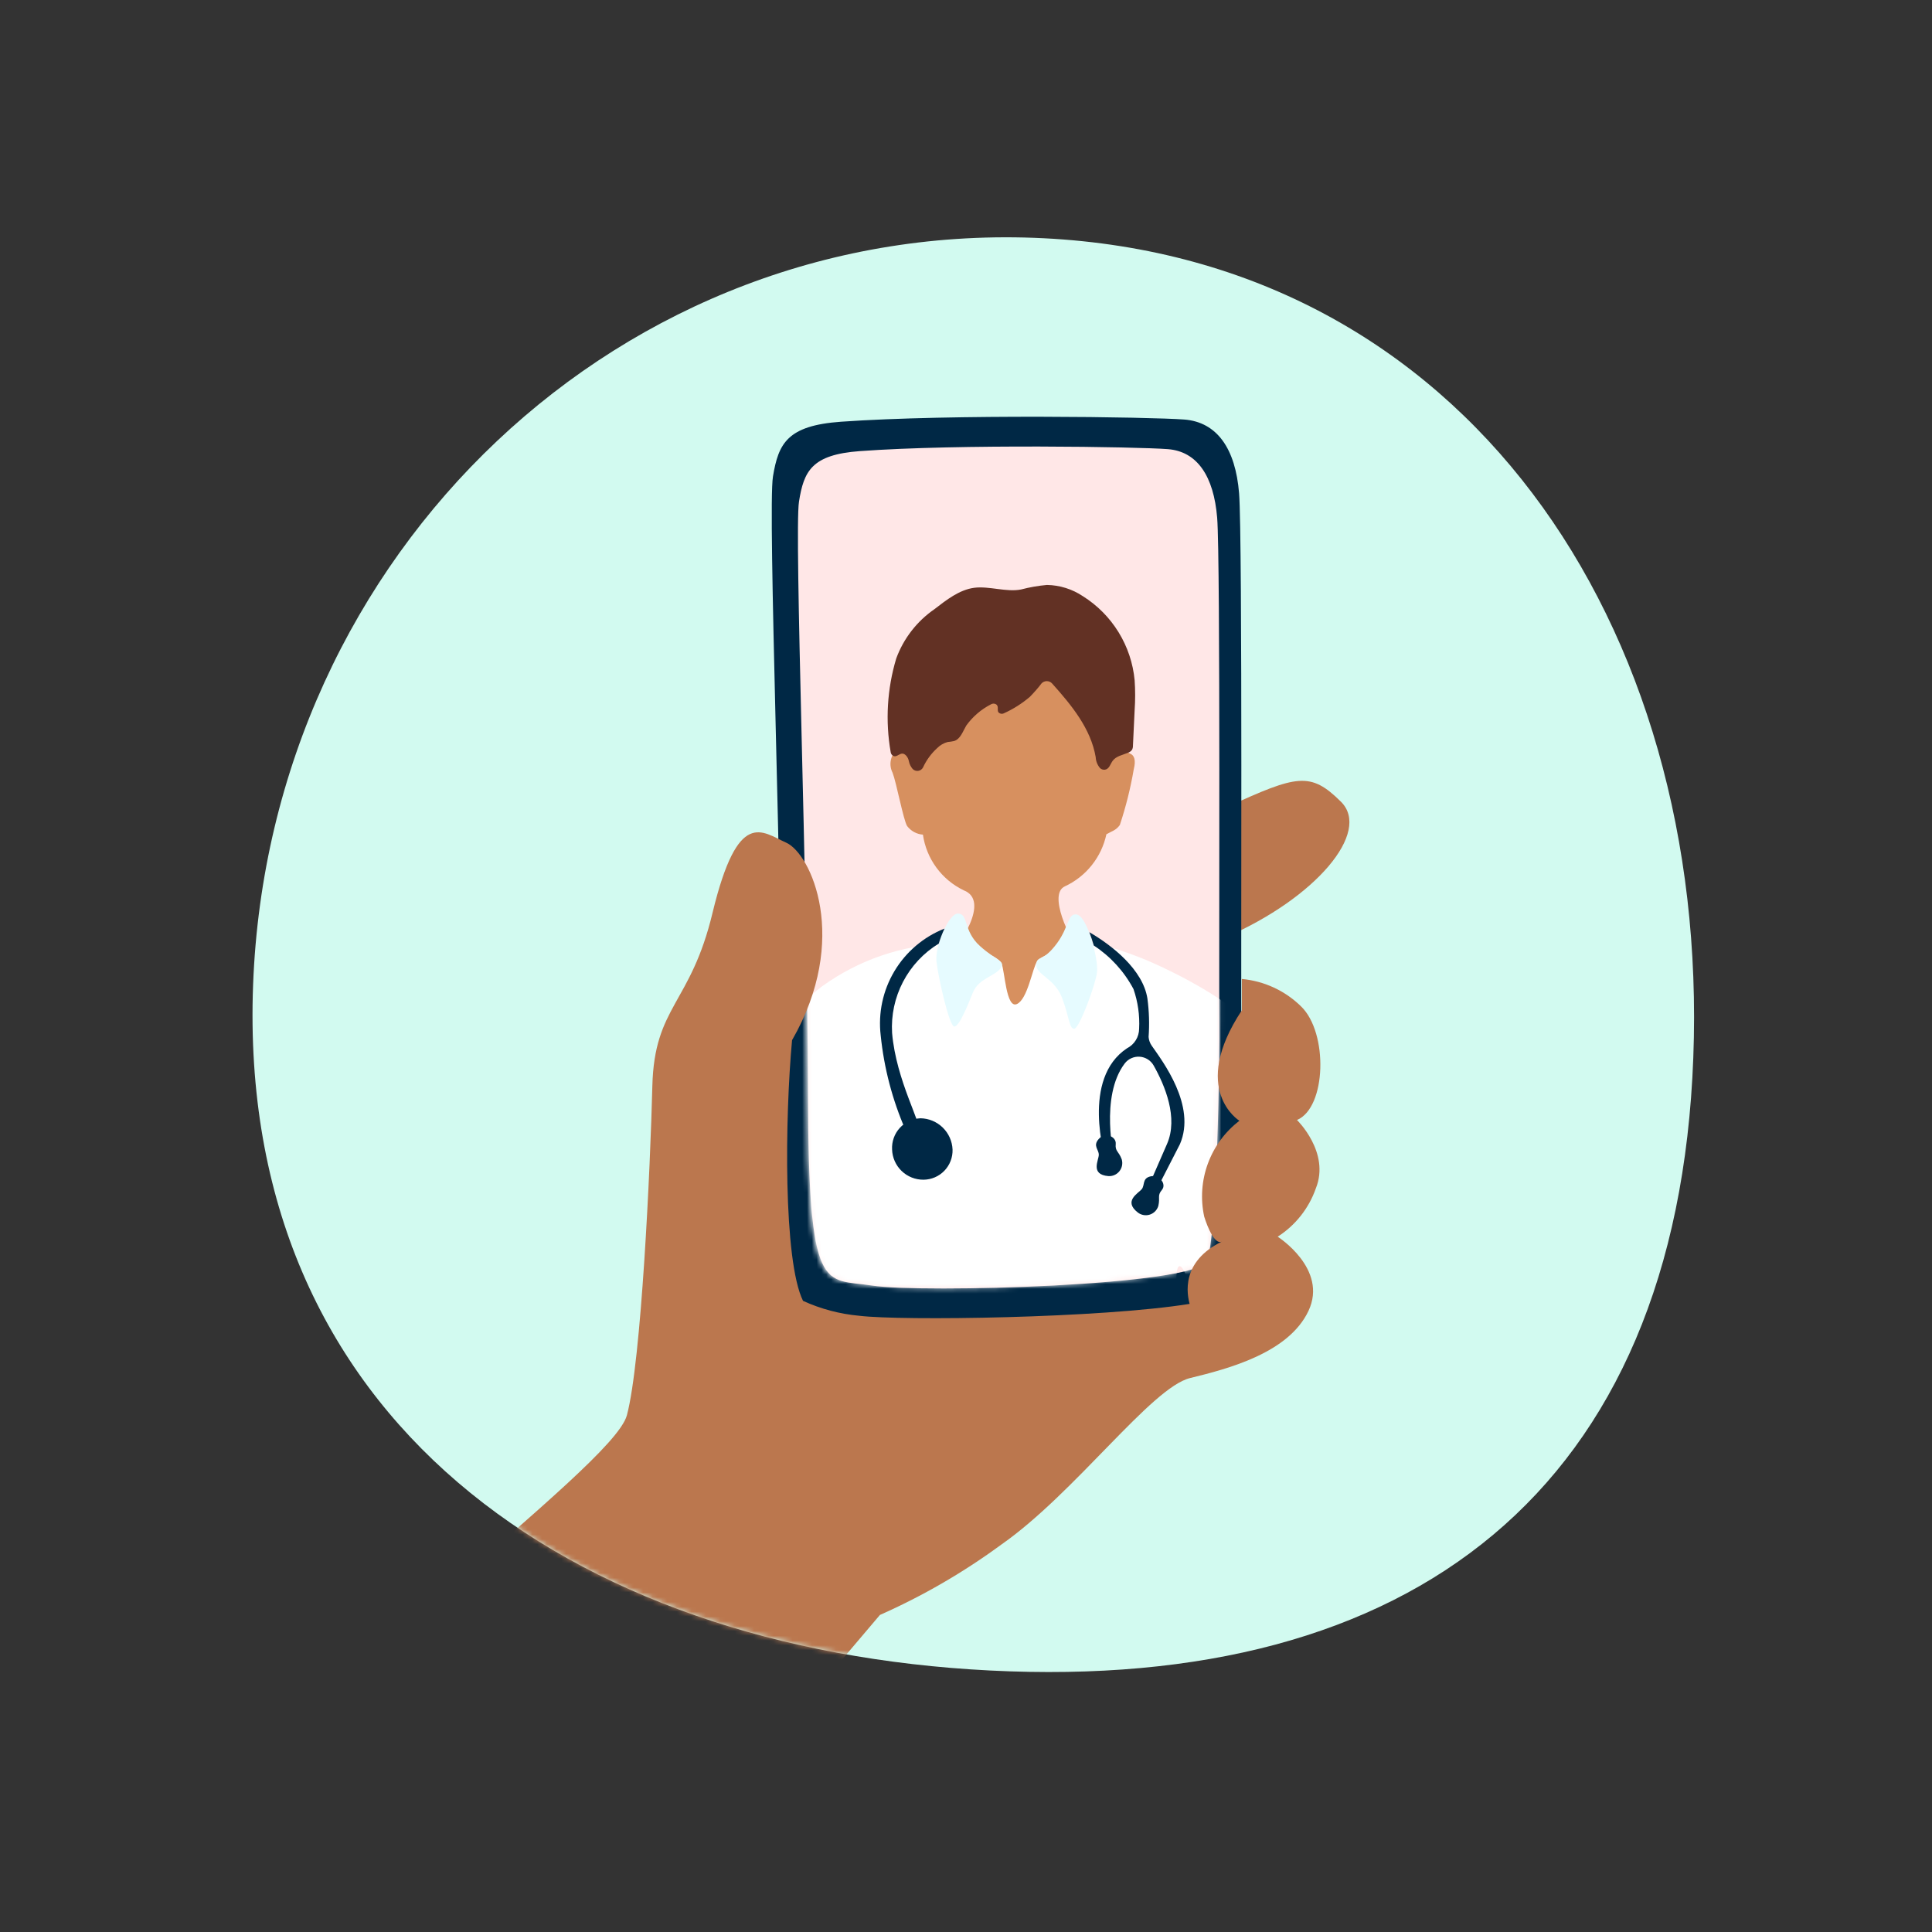
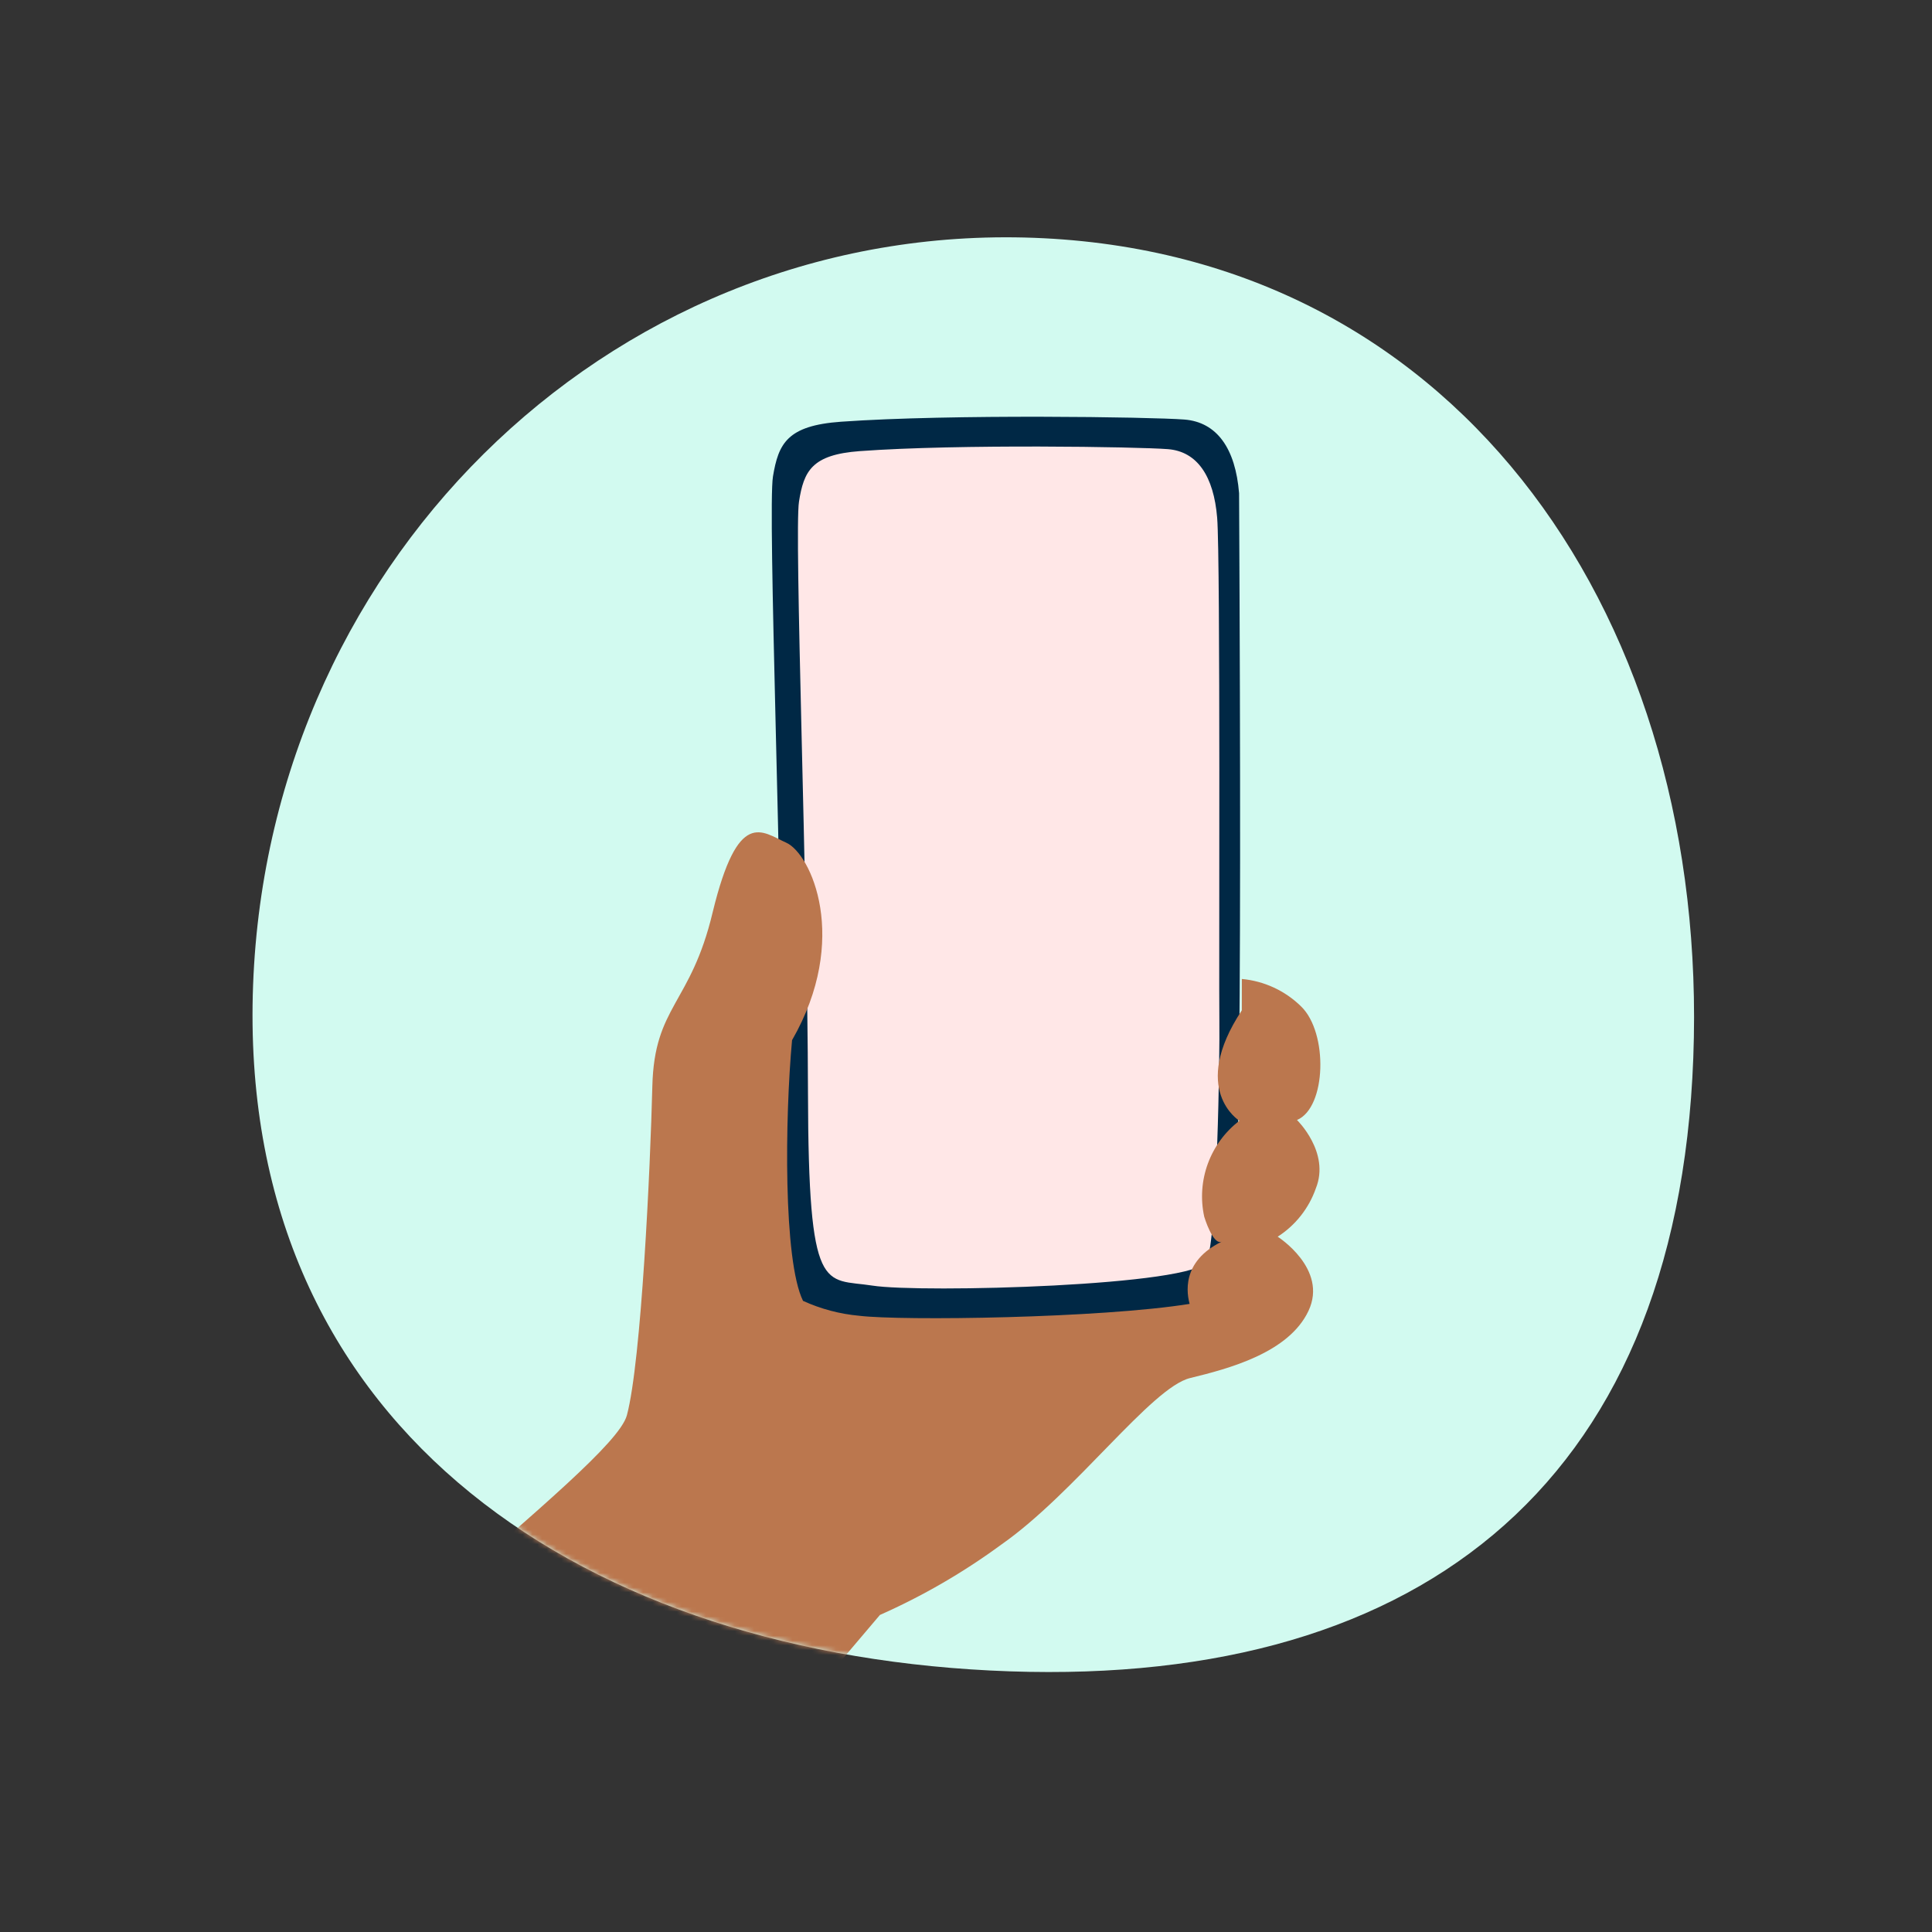
<svg xmlns="http://www.w3.org/2000/svg" width="401" height="401" viewBox="0 0 401 401" fill="none">
  <rect x="0" y="0" width="401" height="401" fill="#333333" stroke="none" />
  <path d="M205.524 346.728C118.253 342.33 49.162 294.452 52.53 204.453C55.899 114.454 129.404 45.053 216.675 49.451C303.946 53.849 354.851 129.524 351.456 219.527C348.088 309.526 292.795 351.126 205.524 346.728Z" fill="#D2FAF0" />
  <mask id="mask0_9734_2310" style="mask-type:alpha" maskUnits="userSpaceOnUse" x="52" y="49" width="300" height="299">
    <path d="M205.524 346.728C118.253 342.33 49.162 294.452 52.53 204.453C55.899 114.454 129.404 45.053 216.675 49.451C303.946 53.849 354.851 129.524 351.456 219.527C348.088 309.526 292.795 351.126 205.524 346.728Z" fill="#CDF1FD" />
  </mask>
  <g mask="url(#mask0_9734_2310)">
-     <path d="M254.721 167.476C269.221 160.852 271.976 160.101 278.327 166.406C284.678 172.711 273.068 186.415 254.425 194.519L254.721 167.476Z" fill="#BB774E" />
-     <path d="M174.572 87.531C197.336 85.915 238.992 86.553 245.798 87.076C252.604 87.6 256.429 93.109 257.18 102.373C257.931 111.638 257.521 206.446 257.658 214.505C257.795 222.563 257.112 262.808 254.722 268.408C252.331 274.008 188.572 275.624 177.327 273.939C166.082 272.255 162.508 276.648 162.439 230.803C162.371 184.958 159.298 105.719 160.436 98.89C161.574 92.061 163.373 88.328 174.572 87.531Z" fill="#002845" />
+     <path d="M174.572 87.531C197.336 85.915 238.992 86.553 245.798 87.076C252.604 87.6 256.429 93.109 257.18 102.373C257.795 222.563 257.112 262.808 254.722 268.408C252.331 274.008 188.572 275.624 177.327 273.939C166.082 272.255 162.508 276.648 162.439 230.803C162.371 184.958 159.298 105.719 160.436 98.89C161.574 92.061 163.373 88.328 174.572 87.531Z" fill="#002845" />
    <path d="M178.468 93.632C198.955 92.13 236.264 92.744 242.387 93.222C248.511 93.7 251.925 98.845 252.631 107.472C253.336 116.099 252.972 204.193 253.086 211.659C253.2 219.126 252.631 256.571 250.491 261.738C248.351 266.906 191.125 268.408 181.086 266.837C171.047 265.267 167.792 269.341 167.701 226.729C167.61 184.116 164.833 110.477 165.835 104.126C166.836 97.775 168.475 94.361 178.468 93.632Z" fill="#FFE7E7" />
    <mask id="mask1_9734_2310" style="mask-type:alpha" maskUnits="userSpaceOnUse" x="165" y="92" width="89" height="176">
-       <path d="M178.245 93.591C198.781 92.089 236.178 92.704 242.316 93.182C248.453 93.66 251.876 98.803 252.583 107.427C253.291 116.052 252.926 204.12 253.04 211.584C253.154 219.049 252.583 256.483 250.438 261.649C248.294 266.815 190.931 268.317 180.869 266.747C170.807 265.176 167.544 269.25 167.453 226.649C167.361 184.049 164.578 110.431 165.582 104.082C166.586 97.733 168.228 94.32 178.245 93.591Z" fill="white" />
-     </mask>
+       </mask>
    <g mask="url(#mask1_9734_2310)">
      <path d="M234.519 156.401C234.238 156.204 233.903 156.098 233.56 156.098C233.217 156.098 232.882 156.204 232.601 156.401C232.513 155.214 232.355 154.034 232.128 152.865C230.385 142.705 226.998 128.535 210.214 127.962C203.689 127.738 196.069 132.395 191.611 139.891C188.959 144.682 187.531 150.054 187.453 155.53C187.225 155.445 186.98 155.414 186.738 155.44C186.496 155.466 186.263 155.548 186.058 155.679C185.435 156.272 185.02 157.052 184.877 157.9C184.733 158.748 184.868 159.62 185.261 160.386C186.058 162.453 187.502 170.173 188.274 171.443C188.663 171.958 189.157 172.385 189.724 172.694C190.291 173.004 190.917 173.188 191.561 173.236C191.916 175.709 192.874 178.057 194.35 180.072C195.827 182.087 197.777 183.708 200.028 184.791C205.582 186.932 199.231 196.321 195.894 199.732C192.558 203.144 199.73 219.107 213.85 216.143C227.969 213.18 226.948 201.201 224.408 197.989C221.868 194.777 217.51 185.538 221.022 183.969C223.198 182.959 225.109 181.457 226.604 179.581C228.1 177.705 229.138 175.507 229.638 173.161C230.808 172.489 231.605 172.364 232.427 171.243C233.679 167.47 234.645 163.607 235.316 159.688C235.789 157.796 235.465 156.75 234.519 156.401Z" fill="#D7905F" />
      <path d="M196.714 195.848C187.331 196.124 178.247 199.212 170.641 204.713C164.192 209.518 159.811 216.596 158.389 224.511C156.845 233.376 152.412 273.246 151.615 278.724C150.818 284.203 149.125 296.455 151.615 300.888C154.105 305.32 165.61 305.868 170.118 302.183C173.305 299.692 174.301 276.632 174.824 270.133C175.347 263.633 180.826 272.474 179.805 281.588C178.784 290.702 175.098 306.491 179.282 308.433C183.466 310.376 208.468 314.684 225.676 313.414C242.884 312.144 245.996 302.731 247.291 300.639C248.586 298.547 244.154 275.935 244.154 265.974C244.154 256.013 249.358 272.225 249.134 277.703C249.042 284.774 249.558 291.839 250.678 298.821C252.322 303.602 266.591 303.253 269.206 296.48C271.821 289.706 268.16 261.616 267.886 253.199C267.612 244.782 266.541 226.204 263.204 217.488C260.141 209.519 242.61 201.077 236.608 198.736C230.607 196.396 226.647 195.474 224.879 195.873C220.894 196.694 215.964 198.363 215.266 199.508C214.27 200.978 213.299 207.403 211.058 208.399C208.817 209.395 208.568 201.526 207.87 199.957C207.173 198.388 201.321 196.047 196.714 195.848Z" fill="white" />
      <path d="M198.831 189.622C201.072 189.622 199.852 193.183 203.413 196.37C206.974 199.558 208.792 199.409 207.646 201.002C206.501 202.596 203.114 203.094 201.943 205.983C200.773 208.872 199.055 213.18 198.034 213.055C197.013 212.931 194.722 202.795 194.373 199.583C194.024 196.37 196.938 189.547 198.831 189.622Z" fill="#E6FBFF" />
      <path d="M223.407 189.796C221.564 189.621 221.913 192.286 219.447 195.698C216.359 199.931 215.214 198.188 215.089 200.23C214.965 202.272 218.9 203.019 220.443 207.128C221.987 211.237 221.888 213.428 222.934 213.528C223.98 213.628 227.341 204.488 227.69 201.849C228.039 199.209 225.698 190.02 223.407 189.796Z" fill="#E6FBFF" />
      <path d="M185.16 214.4C186.007 224.361 191.435 233.376 190.912 235.294C190.986 235.431 191.022 235.585 191.018 235.74C191.014 235.896 190.97 236.047 190.89 236.181C190.809 236.314 190.696 236.424 190.56 236.5C190.424 236.575 190.271 236.615 190.115 236.614C189.288 236.045 188.556 235.347 187.949 234.547C185.222 228.304 183.483 221.676 182.794 214.898C182.248 210.26 183.251 205.571 185.647 201.563C188.044 197.554 191.698 194.45 196.042 192.735C195.564 193.74 195.165 194.781 194.847 195.848C191.701 197.77 189.138 200.513 187.431 203.781C185.725 207.049 184.94 210.72 185.16 214.4Z" fill="#002845" />
      <path d="M197.709 238.581C197.735 239.392 197.599 240.199 197.309 240.956C197.019 241.713 196.58 242.405 196.018 242.989C195.457 243.574 194.784 244.041 194.039 244.361C193.294 244.682 192.493 244.85 191.682 244.857C189.99 244.871 188.36 244.222 187.141 243.049C185.922 241.876 185.21 240.272 185.158 238.581C185.114 237.767 185.233 236.953 185.507 236.185C185.781 235.417 186.205 234.712 186.754 234.109C187.303 233.507 187.967 233.019 188.706 232.676C189.445 232.332 190.245 232.138 191.06 232.106C192.784 232.136 194.432 232.823 195.667 234.026C196.903 235.229 197.633 236.858 197.709 238.581Z" fill="#002845" />
      <path d="M244.9 237.485L239.919 247.197C239.851 247.359 239.737 247.497 239.591 247.595C239.445 247.692 239.273 247.744 239.098 247.745C238.974 247.769 238.847 247.769 238.724 247.745C238.509 247.642 238.341 247.462 238.253 247.24C238.165 247.019 238.165 246.772 238.251 246.55L242.235 237.41C244.576 232.007 241.812 225.333 239.446 221.149C239.153 220.631 238.735 220.193 238.231 219.876C237.728 219.558 237.153 219.37 236.559 219.328C235.965 219.286 235.369 219.391 234.826 219.635C234.283 219.879 233.808 220.254 233.445 220.726C228.215 227.624 231.278 240.498 231.303 240.648C231.333 240.762 231.34 240.882 231.323 240.999C231.307 241.116 231.267 241.229 231.207 241.331C231.147 241.432 231.067 241.521 230.973 241.592C230.878 241.663 230.77 241.715 230.656 241.744H230.431C230.232 241.744 230.038 241.679 229.88 241.557C229.722 241.435 229.61 241.264 229.56 241.071C229.36 240.274 224.355 223.888 233.943 217.563C234.686 217.181 235.311 216.604 235.75 215.893C236.189 215.182 236.425 214.364 236.433 213.529C236.576 210.731 236.179 207.933 235.263 205.286C233.322 201.625 230.487 198.515 227.02 196.246C226.721 195.225 226.497 194.503 226.098 193.482C230.855 196.246 237.205 201.252 238.151 207.228C238.508 209.877 238.591 212.556 238.4 215.222C238.448 215.875 238.672 216.503 239.048 217.04C241.289 220.277 248.361 229.491 244.9 237.485Z" fill="#002845" />
      <path d="M230.057 244.109C230.493 244.135 230.928 244.056 231.327 243.878C231.726 243.7 232.076 243.428 232.347 243.086C232.618 242.744 232.803 242.341 232.886 241.912C232.968 241.484 232.946 241.041 232.821 240.623C232.173 238.88 231.426 239.004 231.576 237.435C231.725 235.866 229.359 234.945 228.064 236.389C226.769 237.834 228.064 238.556 228.064 239.676C228.064 240.797 226.222 243.785 230.057 244.109Z" fill="#002845" />
      <path d="M236.183 251.68C236.531 251.943 236.938 252.119 237.368 252.192C237.799 252.265 238.241 252.232 238.656 252.098C239.072 251.964 239.449 251.731 239.755 251.42C240.062 251.108 240.288 250.728 240.416 250.31C240.839 248.492 240.142 248.193 241.163 246.973C242.184 245.753 240.64 243.761 238.823 244.159C237.005 244.558 237.677 246.002 236.955 246.849C236.233 247.695 233.095 249.289 236.183 251.68Z" fill="#002845" />
      <path d="M213.764 144.625C212.143 146.009 210.335 147.157 208.393 148.036C208.254 148.115 208.096 148.156 207.936 148.156C207.776 148.156 207.619 148.115 207.48 148.036C206.701 147.633 207.48 146.693 206.755 146.196C206.592 146.094 206.403 146.039 206.211 146.039C206.019 146.039 205.83 146.094 205.667 146.196C203.637 147.238 201.884 148.748 200.552 150.6C199.84 151.809 199.357 153.393 198.027 153.809C197.584 153.904 197.136 153.972 196.685 154.011C195.871 154.23 195.13 154.661 194.536 155.259C193.288 156.388 192.283 157.758 191.582 159.288C191.484 159.477 191.341 159.64 191.167 159.764C190.993 159.887 190.792 159.967 190.581 159.998C190.369 160.028 190.154 160.007 189.952 159.937C189.75 159.868 189.568 159.751 189.42 159.596C189.027 159.135 188.759 158.58 188.642 157.985C188.56 157.55 188.361 157.146 188.064 156.817C186.923 155.649 186.265 157.488 185.285 156.817C185.173 156.736 185.079 156.634 185.008 156.517C184.936 156.399 184.889 156.268 184.869 156.132C183.732 149.641 184.128 142.974 186.023 136.663C187.548 132.514 190.32 128.94 193.959 126.431C196.429 124.525 199.128 122.403 202.203 122C205.278 121.598 208.917 122.954 211.924 122.35C213.685 121.888 215.482 121.574 217.295 121.41C219.957 121.455 222.548 122.266 224.761 123.746C227.77 125.637 230.303 128.195 232.166 131.222C234.029 134.248 235.17 137.663 235.502 141.201C235.643 143.258 235.643 145.321 235.502 147.378L235.153 154.736C235.164 155.032 235.104 155.327 234.979 155.595C234.779 155.886 234.492 156.107 234.16 156.226C233.018 156.71 231.662 156.924 230.937 157.918C230.44 158.589 230.252 159.623 229.326 159.758C229.14 159.779 228.953 159.759 228.776 159.699C228.599 159.638 228.439 159.539 228.305 159.408C227.768 158.77 227.457 157.973 227.419 157.139C226.399 151.231 222.438 146.398 218.383 141.873C218.243 141.715 218.071 141.589 217.879 141.503C217.687 141.416 217.479 141.372 217.268 141.372C217.058 141.372 216.849 141.416 216.657 141.503C216.465 141.589 216.294 141.715 216.154 141.873C215.536 142.705 214.677 143.685 213.764 144.625Z" fill="#623124" />
    </g>
    <path d="M270.065 208.905C266.744 205.635 262.392 203.616 257.75 203.192V209.702C246.824 226.228 257.249 232.624 257.249 232.624C254.268 234.904 251.997 237.986 250.703 241.509C249.409 245.033 249.145 248.852 249.942 252.519C249.942 252.519 251.741 258.552 253.585 257.709C245.117 261.852 246.277 268.545 247.006 270.958C247.019 270.844 247.019 270.73 247.006 270.616C228.386 273.621 187.093 274.167 178.352 273.097C174.312 272.733 170.364 271.687 166.674 270.002C162.554 261.625 162.919 231.873 164.398 215.893C176.485 194.883 168.291 177.196 163.215 174.92C158.138 172.643 153.199 167.613 147.918 189.352C143.365 208.495 135.808 208.723 135.398 225.454C134.988 242.185 133.122 282.476 130.117 293.744C127.112 305.011 59.971 351.339 39.484 387.556L141.993 383.107L182.632 335.195C191.525 331.253 199.966 326.361 207.808 320.604C223.15 309.883 238.971 287.984 247.006 286.027C255.041 284.069 267.493 280.791 271.59 272.073C275.688 263.355 265.194 256.685 265.194 256.685C268.881 254.317 271.67 250.783 273.115 246.647C276.12 239.18 269.2 232.465 269.2 232.465C275.301 229.893 275.71 214.391 270.065 208.905ZM247.302 271.709L247.165 271.185C247.2 271.362 247.246 271.537 247.302 271.709Z" fill="#BB774E" />
  </g>
</svg>